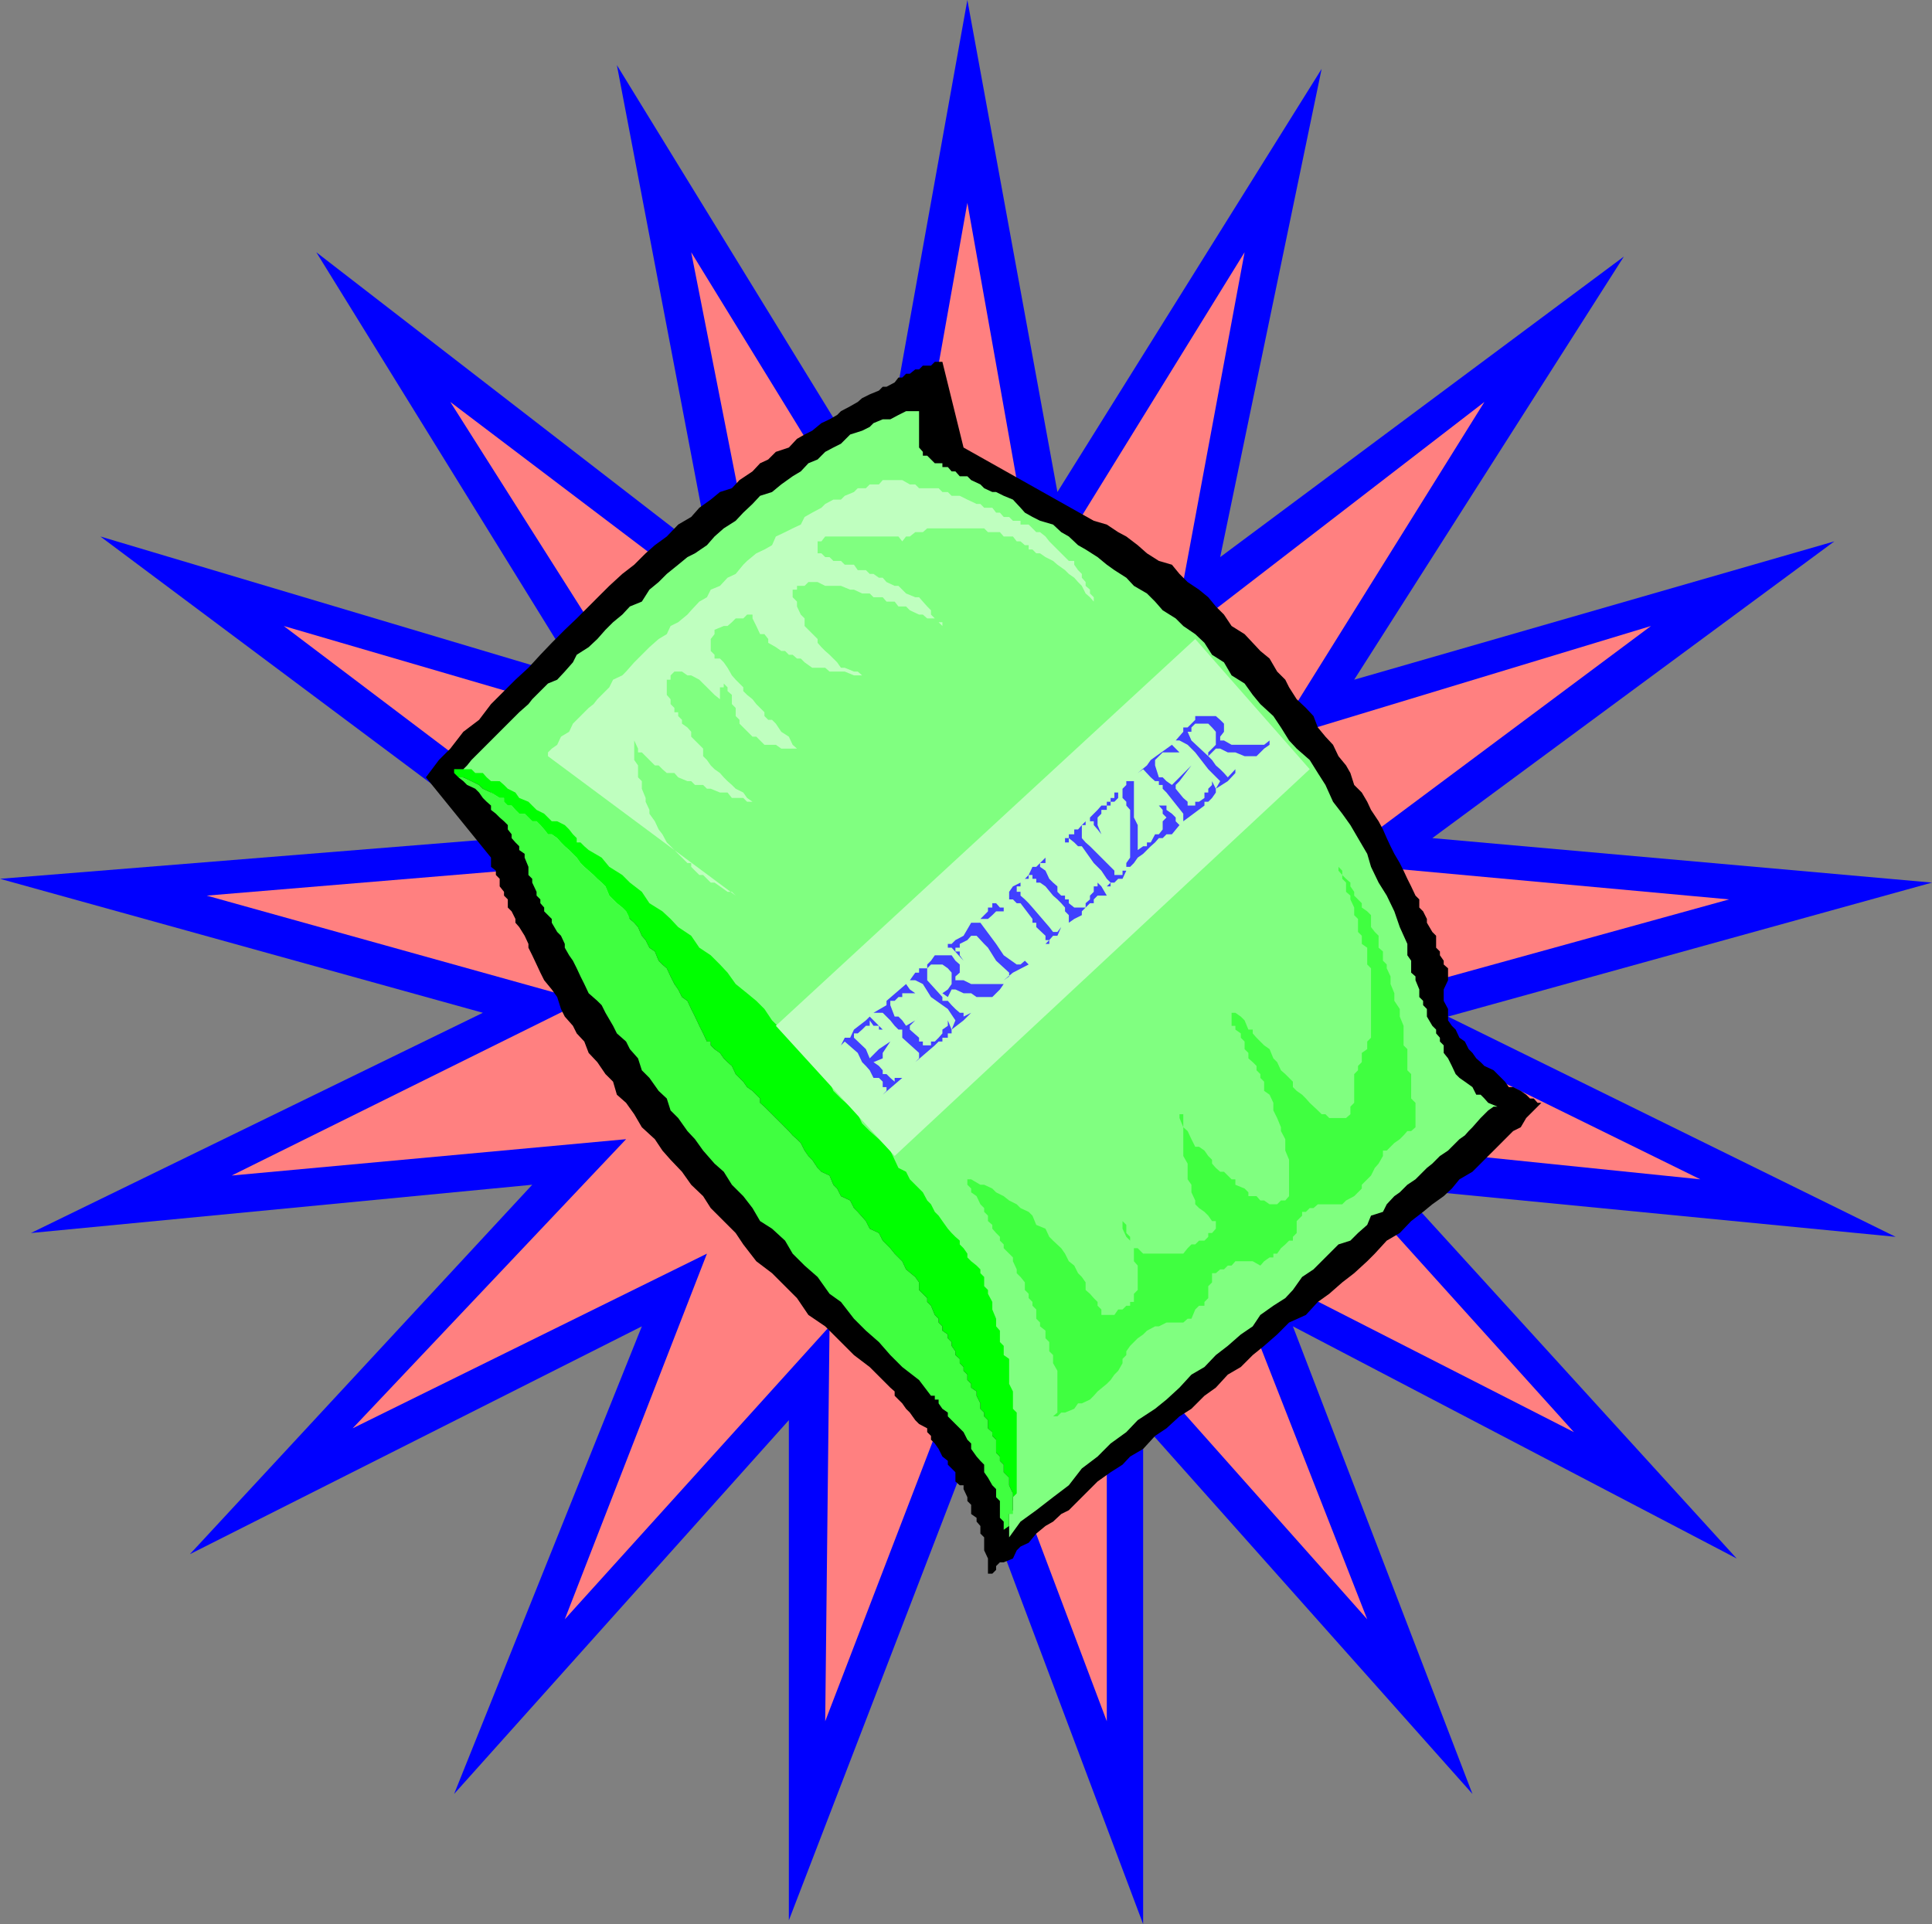
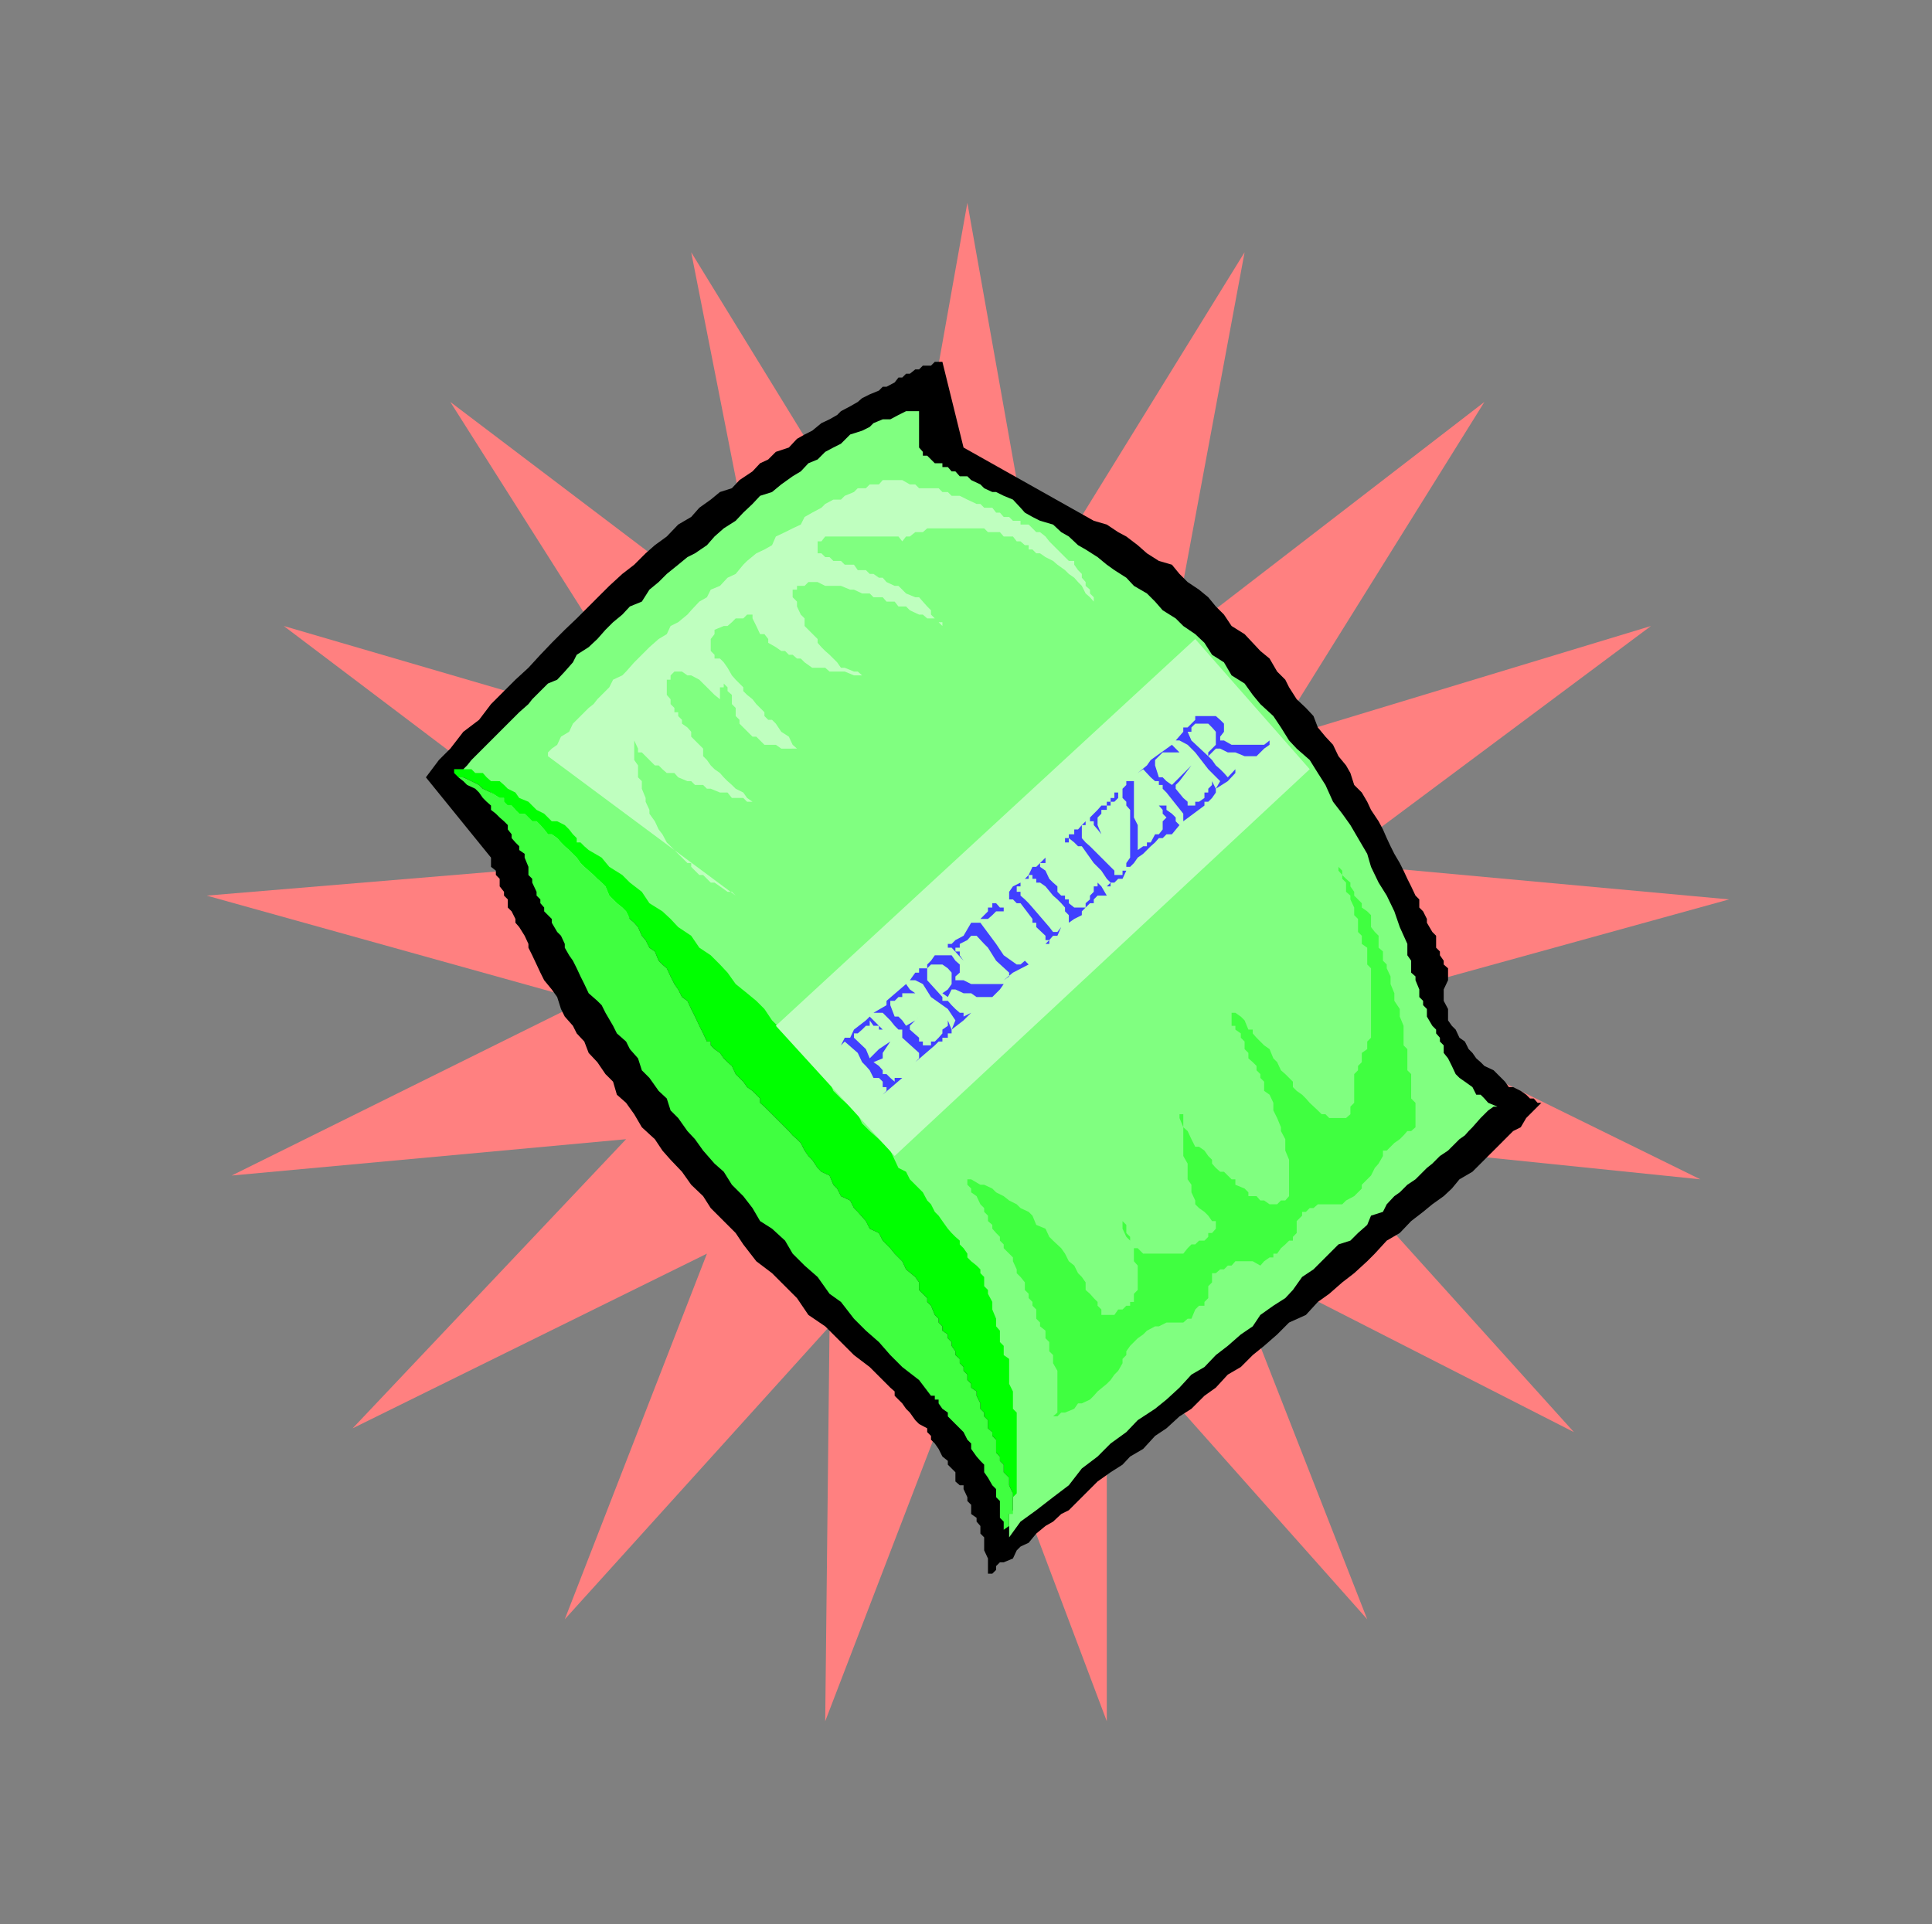
<svg xmlns="http://www.w3.org/2000/svg" width="356.098" height="354.699">
  <rect width="100%" height="100%" fill="#808080" stroke="none" />
-   <path fill="#00f" d="M338.098 99.797 264 154.5l92.098 8.2-89.2 24.698 82.5 40.602L258 219.098l62.098 68.199L238.3 244.5l33.097 86.2-60.699-68.2v92.2L178.3 268.5 145.397 354v-92.203L83.7 330.699l34.602-86.199L35 286.5l63.098-68.102-92.399 8.899L89 186.699 0 162l92.898-7.5L18.5 98.898l88.5 26.399L58.3 46.5l72.7 56.2L113.7 12 162 90.7 178.3 0l16.598 90.7 48.7-78-18.7 90 74.403-55.403-49.703 78 88.5-25.5" />
  <path fill="#ff8080" d="m304.3 115.398-58.6 43.7 73 6.699-70.602 19.5 65.3 32.101-72-7.398 48.7 54-64.5-32.902L252 298.5l-48-54v72.797l-25.7-68.2-26.202 68.2.8-72.797-48.8 54 26.203-67.402L65 263.297 115.398 210 42.7 216.7l65-32.2-69.601-19.402 72-6-57.797-43.7 69.797 20.399L83 74.097l58.598 44.403-14.2-72 38.2 62.2L178.3 37.397 191 108.7l38.398-62.2-13.398 72 57.598-44.402-38.899 62.402 69.602-21.102" />
  <path d="M90.5 158.098v1.699l.898.703v.797l.7.703v1.398l.8 1v.7l.7.699v1.5l.703.703.699 1.398v.7l.7.8 1 1.602.698 1.5v.7l.7 1.398.8 1.699.7 1.5.703 1.402 1.398 1.7 1 1.398.7 2.203.699 1.398 1.5 1.7.703 1.402 1.398 1.5.801 2.098 1.598 1.699 1.5 2.203 1.402 1.398.7 2.399 1.698 1.5 1.5 2.101 1.403 2.399 2.398 2.203 1.399 2.098 1.5 1.699 2.101 2.203 1.7 2.398 2.199 2.102 1.402 2.2 4.598 4.597 1.402 2.101 2.398 3.102 2.903 2.2 4.597 4.597 2.102 3.101 3.098 2.102 2.203 2.2 3.097 3.097 2.903 2.203 3.797 3.797.8.703v.797l.7.703.703.7.699 1 .7.698 1 1.399.698.703 1.5.797V264l.7.7v.698l.703.7.699 1 .7 1.402 1 .797V270l1.398 1.398v1.7l.8.699h.7v.703l.703 1.5v.7l.699.698v1.7l1 .699v.703l.7.797v1.402l.698.7v2.398l.7 1.5v2.8h.8l.7-.699v-.699l.703-.699H185l1.7-.703.698-1.5.7-.7 1.5-.699L191 282.7l1.7-1.402 1.398-.797 1.5-1.402 1.402-.7 5.3-5.3 2.4-1.7 2.198-1.398 1.403-1.5 2.398-1.402 2.2-2.399 2.101-1.402 2.398-2.2 2.2-1.398 2.402-2.402 2.098-1.5 2.203-2.399 2.398-1.398 2.2-2.203 2.101-1.7 2.398-2.097 2.2-2.203 3.101-1.399 2.2-2.398 2.101-1.5 2.398-2.102 2.2-1.699 2.402-2.2 1.398-1.402 2.2-2.399 2.402-1.402 2.098-2.2 2.203-1.699L264 222l2.098-1.5 1.5-1.402 1.402-1.7 2.398-1.398 5.301-5.3 1.399-1.403.8-.797 1.403-.703 1-1.7 2.097-2.097.7-.703h-.7l-.699-.797H282l-.7-.703-1-.7-1.402-.699h-.8l-.7-1L276 198l-.7-.703-1.702-.797-.7-.703-.8-.7-.7-1-.699-.699L270 192l-1-.703-.7-1.5-.702-.7-.7-1V186l-.8-1.5v-2.102l.8-1.699V178.5l-.8-.703v-.7l-.7-1v-.699l-.699-.699V172.5l-.699-.703-1-1.7v-.699l-.7-1.398-.702-.703v-1.5l-.7-.7-.8-1.699-.7-1.398-.699-1.5-.699-1.402-1-1.7-.7-1.398-.702-1.5-.7-1.602-.8-1.5-1.399-2.101-.699-1.5-1-1.7-1.402-1.398-.7-2.199-.8-1.402-1.399-1.7-1-2.101-1.398-1.5-1.403-1.7-.8-2.097-1.399-1.5-1.699-1.602-1.402-2.199-.7-1.402-1.5-1.5-1.398-2.399-1.7-1.398-1.402-1.5-1.5-1.602-2.398-1.5-1.402-2.101-1.5-1.5-1.399-1.7L221 108.7l-2.102-1.402-1.5-1.5-1.398-1.7-2.402-.699-2.2-1.398-1.699-1.5-2.101-1.602-1.5-.8-2.098-1.4-2.402-.699-24-13.5-3.899-15.8h-1.398l-.703.698h-1.5l-.7.7h-.699l-1 .8H167l-.7.7h-.702l-.7.902-1.5.797h-.699L162 72l-1.7.7-1.402.698-.8.7-1.399.8-1.699.899-.7.703-1.402.797-1.5.703-1.699 1.398-1.398.7-1.403.8-1.5 1.602-2.398.797-1.402 1.402-1.5.7-1.399 1.5-2.398 1.601-1.403 1.5-2.199.7L131 92.097l-2.102 1.5-1.5 1.699L125 96.699l-2.102 2.2-2.199 1.601L119 102l-2.102 2.098-2.199 1.699-2.398 2.203-1.403 1.398-2.398 2.399-2.2 2.203-2.202 2.098-2.399 2.402-2.101 2.2-2.2 2.398L95 125.297l-4.5 4.5-2.2 2.902-2.902 2.2L83 138l-2.102 2.098-2.398 3.199 12 14.8" />
  <path fill="#80ff80" d="m85.398 141.797.7-.7.8-1 .7-.699.703-.699L89 138l.7-.703.8-.797 1.598-1.602 1.5-1.5L95 132l.7-.703 1.698-1.5.7-.899 1.5-1.5L101 126l1.7-.703 1.398-1.5 1.5-1.7.703-1.398 2.199-1.402 1.598-1.5 1.5-1.7L113 114.7l1.7-1.402 1.398-1.5 2.203-.899 1.398-2.199 1.7-1.402 1.5-1.5 2.101-1.7 1.7-1.398 1.398-.699 2.203-1.5 1.398-1.602 1.7-1.5L135.597 96 137 94.5l1.7-1.602 1.398-1.5 2.203-.699L144 89.297l2.098-1.5 1.5-.899 1.402-1.5 1.7-.699 1.398-1.402 1.5-.797 1.402-.703 1.7-1.7 2.198-.699 1.403-.699L161 78l1.7-.703h1.398l1.5-.797 1.402-.703h2.398V82.5l.7.797V84h.8l.7.7.703.698h1.398v.7h1l.7.8h.699l.8.899h1.403l.699.703 1.7.797.698.703 1.5.7h.7l1.402.698 1.7.7 1.398 1.5.8.902 1.403.797 1.398.703 2.399.7 1.5 1.398 1.402.8 1.7 1.602 1.398.797 2.203 1.402 1.699 1.399 1.398 1 2.2 1.402L209 108l2.398 1.398 1.5 1.5 1.403 1.602 2.398 1.5 1.399 1.398 2.203 1.5L222 118.5l1.398 2.2 2.2 1.398L227 124.5l2.398 1.5 1.5 2.098 1.403 1.699 2.398 2.203 1.399 2.098 1.5 2.402L239 138l2.398 2.098 1.5 2.402 1.403 2.2 1.398 3.097 1.7 2.203 1.5 2.098 1.402 2.402 1.699 2.898.7 2.399 1.398 2.902 1.5 2.399L257 168l1 2.898 1.398 3.102v2.098l.7 1v2.199l.8.703v.7l.7 1.698v1.399l.703.703v.797L263 186v1.398l1 1.7.7.699v.703l.698.797V192l.7.7v1.398l.8 1 .7 1.402.703 1.5.699.7 1 .698 1.398 1 .7 1.399h.8l.7.703.703.797L276 204h-.7l-1 .7-.702.698-.7.7-1.5 1.699-.699.703-.699.797-1 .703-.7.7-.702.698-.7.7-1.5 1-.699.699-.699.703-1 .797-2.102 2.101-1.5 1-1.398 1.399-1 .703-1.402 1.5-.7 1.398-2.199.7-.699 1.699-1.7 1.5-1.402 1.402-2.199.7-4.601 4.601-2.098 1.398-1.7 2.399-1.402 1.5-2.199 1.402-2.398 1.7-1.403 2.101-2.199 1.5-2.398 2.098-2.203 1.699L222 252l-2.402 1.398-2.2 2.399L215 258l-2.102 1.7-3.199 2.097-2.101 2.203-2.899 2.098-2.398 2.402-2.903 2.2-2.398 3.097-2.902 2.203-3.098 2.398-2.902 2.102-2.098 2.898v-4.3l.7-.7v-4.601l-.7-1.399V268.5l-1-1.402V264l-.7-1.5-.702-1.402-.7-2.399v-1.402l-.8-2.2-.7-1.699-.699-2.101-1.699-2.2-.7-2.398-1.402-2.199-.8-2.102-1.399-2.398-1.699-2.902-1.402-2.399-1.5-2.199-1.399-3.102-2.398-2.898-1.403-2.402-2.199-2.801-2.398-2.899-2.203-3.898-2.399-3.102-2.8-2.898-2.2-3.102-3.101-3.601-2.899-3.797-3.101-2.902-3.899-3.801-2.8-3.899-3.899-3.601-3.602-3.797-4.5-3.902-3.898-4.301-4.3-3.797-4.602-4.602-4.5-3.601-4.598-4.5-5.3-4.598-5.2-4.601-5.102-4.301" />
  <path fill="#0f0" d="m108.5 156.7-.8-.7-.7-.703h-.7v-.797l-.702-.703-.7-.899-.8-.8-1.399-.7h-1L100.301 150l-1.403-.703-.8-.797-.7-.703-1.699-.7-.699-1-1.402-.699-.7-.699-.8-.699H90.5l-.8-.703-.7-.797h-1.402l-.7-.703H83.7v.703l.801.797h.898l1.5.703 1.403.7.699.698 1.5.7 1.598 1h.8v.699l.7.703h.703l.699.797.7.703h1l1.398 1.398h.8l.7.7.703.8.699.899h.7l1 .703.698.797.7.703.8.7.7.698.703.7.699 1 .7.699.8.703.898.797.7.703.8.7.7.698.703 1.7.699.699.7.703 1 .797.698.703.7 1.398.8.7.7.8.703 1.602.699.797.7 1.402 1 .7.698 1.699.7.699.8.703.7 1.5.703 1.398.699 1 .7 1.399 1 .703.698 1.5.7 1.398.8 1.7.7 1.402.703 1.5H131v.7l.7.698 1 .7.698 1 .7.699.8.703.7 1.5.703.7.699.698.7 1 1 .7.698.699.7.703v.797l.8.703.7.7.703.698 2.398 2.399.7.703.699.797.8.703.7.7.703 1.398.699 1 .7.699 1 1.5.698.703 1.5.7.7 1.698.703.7.699 1.402 1.7.797.698 1.402.7.7 1.5 1.699.703 1.402 1.699.797.7 1.402 1.398 1.399.8 1 1.403 1.402.699 1.5 1.7 1.398.698 1v1.399l.7.703.8.797V240l.7.7.703 1.698.699.7v.699l.7.703v.797l1 .703v.7l.698.698v.7l.7 1v.699l.8.703v.797l.7.703v.7l.703.698v1l.699.7v.699l1 .703v.797l.7 1.402v1l.698.7v.699l.7.699v1.5l.8.703v.7l.7.698v2.399l.703.703v.797L185 270v1.398l1 1v1.399l.7 1.5v1.402V276l.698-.703v-14.899l-.699-.699V256.5l-.699-1.402V250.5l-1-.703v-1.7l-.7-.699v-2.101l-.702-.797v-1.402l-.7-1.7V240l-.8-1.5v-.703l-.7-.7v-1.699l-.699-.699V234l-.699-.703-1-.797-.7-.703v-.7l-.702-1-.7-.699v-.699l-.8-.699-.7-.703-.699-.797-1-1.402-.699-1-.7-.7-.702-1.398-.7-.703-.8-1.5-2.399-2.399L167 216l-1.402-.703-.7-1.5-.8-1.7L162 210l-1.7-1.5-1.402-1.402-.8-1.7-1.399-1.398-1.699-1.5-1.402-1.402-.7-1.7-1.5-1.398-1.699-2.203-1.398-1.7-1.403-1.398-1.5-1.402-1.398-1.5-1.7-1.7-1.402-2.097-1.5-1.5-1.699-1.402-2.101-1.7-1.5-2.101-1.399-1.5-1.699-1.7-2.102-1.398-1.5-2.199-2.398-1.602-1.402-1.5-1.5-1.398-2.399-1.5-1.398-2.102-2.203-1.699-1.399-1.402-2.398-1.5-1.403-1.7-2.398-1.398" />
  <path fill="#40ff40" d="m130.3 192-.702-1.5-.7-1.402-.8-1.7-.7-1.398-.699-1.5-1-.703-.699-1.399-.7-1-.702-1.398-.7-1.5-.8-.703-.7-.7-.699-1.699-1-.699-.699-1.402-.7-.797-.702-1.602-.7-.8-.8-.7-.7-1.398-.699-.703-1-.797-.699-.703-.7-.7-.702-1.699-.7-.699-.8-.699-.7-.703-.898-.797-.8-.703-.7-.7-.7-1-.702-.699-.7-.699-.8-.699-.7-.703-.699-.797-1-.703H101l-.7-.899-.702-.8-.7-.7h-.8L96.699 150h-1l-.699-.703-.7-.797h-.702l-.7-.703v-.7h-.8l-1.598-1-1.5-.699-.7-.699-1.402-.699-1.5-.703H84.5l.898.703.7.7 1.5.698.703.7.699 1 .7.699.8.703v.797l.898.703.7.7.8.698.7.7v.8l.703.899v.703l.699.797.7.703v.7l1 .698v.7l.698 1.699v1.5l.7.703v.7l.8 1.698v.7l.7.699v.703l.703.797V168l1.398 1.398v.7l1 1.699.7.703.699 1.5v.7l.8 1.398.7 1 .703 1.402.699 1.5.7 1.398.8 1.7 1.598 1.402.8.797.7 1.402 1.402 2.399.7 1.402 1.698 1.5.7 1.398 1.5 1.7.703 2.199 1.398 1.402 1.7 2.399 1.5 1.402.699 2.2 1.402 1.398 1.7 2.402 1.398 1.5 1.5 2.098 2.101 2.402 1.7 1.5 1.5 2.398L137 220.5l1.7 2.2 1.398 2.398 2.203 1.402 2.398 2.2 1.399 2.398 2.203 2.199 2.398 2.101 2.2 3.102L155 240l2.398 3.098 2.2 2.199 2.402 2.101 2.098 2.399L166.3 252l3.097 2.398 2.2 2.899h.703V258h.7v.7l.7 1 1 .698v.7l.698.699.7.703.8.797.7.703.703 1.398.699.7v1l1 1.402.7.797.698.703v1.398l.7 1 .8 1.399.7.703v1.5l.703.7v3.097l.699.703v2.2-.7l1-.703v-2.2h.7v-3.8l-.7-1.5v-1.399l-1-1V270l-.7-.703v-.797l-.702-.703v-2.399l-.7-.699V264l-.8-.703v-1.5l-.7-.7v-.699l-.699-.699v-1l-.699-1.402v-.797l-1-.703v-.7l-.7-.699v-1l-.702-.699V252l-.7-.703v-.797l-.8-.703v-.7l-.7-1v-.699l-.699-.699V246l-1-.703v-.797l-.699-.703v-.7l-.7-.699-.702-1.699-.7-.699v-.703l-.8-.797-.7-.703v-1.399l-.699-1L167 234l-.7-1.5-1.402-1.402-.8-1-1.399-1.399-.699-1.402-1.7-.797-.702-1.402-1.5-1.7-.7-.699-.699-1.402L155 220.5l-.7-1.402-.702-.7-.7-1.699-1.5-.699-.699-.703-1-1.5-.699-.7-.7-1-.702-1.398-.7-.699-.8-.703-.7-.797-.699-.703-2.398-2.399-.703-.699-.7-.699-.8-.703v-.797l-.7-.703-.699-.7-1-.699-.699-1-.7-.699-.702-.699-.7-1.5-.8-.703-.7-.7-.699-1-1-.699-.699-.699V192h-.7m48 25.398v1l.7.7v.699l1 .703.7 1.5.698.7v.698l.7.7v1l.8.699v.703l.7.797.703.703v.7l.699.698v.7l1.7 1.699v.703l.698 1.5v.7l.7.698.8 1v1.399l.7.703v.797l.703.703v.7l.699.698v1.7l.7.699v.703l1 .797v1.402l.698.7v1.699l.7.699v1.5l.8 1.402v7.7l-.8.699h.8l.7-.7h.703L198 259.7l.7-1h.698l1.5-.699.7-.703.703-.797 1.699-1.402.7-.7.698-1 .7-.699.8-1.402v-.797l.7-.703v-.7l.703-1 1.398-1.398 1-.699.7-.703 1.5-.797h.699l1.402-.703h3.098l.8-.7h.7l.703-1.699.699-.699h1v-.7l.7-.703v-2.2l.698-.699V234.7h.7l.8-.699h.7l.703-.703H227l.7-.797h3.198l1.403.797.699-.797 1-.703h.7v-.7h.698l.7-1 .8-.699.7-.699h.703v-.7l.699-.703v-2.2l1-1v-.699h.7l.698-.699h.7l.8-.699h4.5l.7-.703 1.5-.797 1.402-1.402v-.7l1.7-1.699.698-1.402.7-.797.8-1.402v-1h.7l.703-.7.699-.699 1-.699.7-.703.698-.797h.7l.8-.703v-4.5l-.8-.797V198l-.7-.703v-3.899l-.699-.699v-3.601l-.699-1.7V186l-1-1.5v-1.402l-.7-1.7V180l-.702-1.5v-.703l-.7-.7v-1.699l-.8-.699V172.5l-.7-.703-.699-.899V168.7L252 168l-1-.703v-.797l-.7-.703-.702-.7v-.699l-.7-1v-.699l-.8-.699-.7-.703v-.797l-.699-.703v.703l.7.797V162l.699.7v1.698l.8.7v.699l.7 1.5v1.402l.703.7v2.398l.699.703v1.5l1 .7v3.097l.7.703v12.797l-.7.703v1.398l-1 .7v1.699l-.7.703v.797l-.702.703v5.297l-.7.703v1.398l-.8.7H245l-.7-.7h-.702l-.7-.699-1.5-1.402-.699-.797-.699-.703-1-.7-.7-.699v-1l-.702-.699-.7-.699-.8-.703-.7-1.5-.699-.7-.699-1.699-1-.699-1.402-1.402-.7-.797v-.703h-.8l-.7-1.7-.699-.699-1-.699H227v2.399h.7v.699l1 .703v.797l.698.703v1.398l.7.7v1l.8.699.7.703v.797l.703.703v.7l.699.698v1.7l1 .699.7 1.5v1.402l.698 1.399.7 1.699v.703l.8 1.5v2.098l.7 1.699v6.703l-.7.797h-.8l-.7.703H234l-1-.703h-.7l-.702-.797h-1.5v-.703l-.7-.7-1.699-.699v-1H227l-.7-.699-.702-.699h-.7l-.8-.703-.7-.797v-.703l-.699-.7-.699-1-1-.699h-.7l-.702-1.398-.7-1.5-.8-.703-.7-1.7v-.699h.7v7.7l.8 1.402v2.898l.7 1v1.399l.703 1.5V222l.699.7 1 .698.7.7.698 1h.7v1.402l-.7.797h-.699V228l-.699.7h-1l-.7.698h-.702l-.7.7-.8 1h-7.399l-1-1H209l-.7-.7v-.699l-.702-.699-.7-1.5v-2.402 1l.7.699v1.5l.703.703v1.398l.699.7v2.402l.7.797v4.5l-.7.703v1.5h-.7v.7h-.702l-.7.698h-.8l-.7 1H203v-1l-.7-.699V240l-.702-.703-.7-.797-.8-.703v-1.399l-.7-1-.699-.699-.699-1.402-1-.797-.7-1.402-.702-1-1.5-1.399-.7-.699-.699-1.5-1.699-.703-.7-1.7-.702-.699-1.5-.699-.7-.699-1.398-.703-1-.797-1.402-.703-.7-.7-1.5-.699h-.699l-1.699-1h-.7" />
  <path fill="#bfffbf" d="M101 139.398v-.699l.7-.699 1-.703.698-1.5 1.5-.899.7-1.5.703-.699L107 132l.7-.703.8-.797.898-.703.7-.899 1.5-1.5.703-.699.699-1.402 1.7-.797.698-.703 1.5-1.7.7-.699L119 120l.7-.703 1.698-1.5 1.5-.899.7-1.5L125 114.7l1.7-1.402.698-.797 1.5-1.602 1.403-.8.699-1.399 1.7-.699 1.398-1.5 1.5-.703 1.402-1.7.7-.699 1.698-1.398 1.5-.703 1.403-.797.699-1.602 1.7-.8 1.398-.7 1.5-.699.703-1.402 1.398-.797 1.7-.902.699-.7 1.5-.8H155l.7-.7 1.698-.699.7-.699h1.5l.703-.703H162l.7-.797h3.6l1.4.797h1l.698.703H173l.7.7h1l.698.698h1.5l1.403.7 1.699.8h.7l.698.7h1.5l.7.902h.703l.699.797h1l.7.703h1.398v.7h1.5l.703.698.699.7h.7l1 .8.698.899.7.703.8.797 2.102 2.101h1v.7l.7 1 .698.699v.703l.7.797V108l.8.7v.698l.7.7v.8l-.7-.8-.8-.7-.7-1.398-.699-.703-.699-.797-1-.703-.7-.7-1.402-1-.8-.699-1.399-.699-1-.699H191l-.7-.703h-.702v-.797h-.7l-.8-.703h-.7l-.699-.899H185l-.7-.8h-2.202l-.7-.7h-10.5l-.8.7h-1.399l-1 .8H167l-.7.899-.702-.899h-13.5l-.7.899h-.699V102h.7l.699.7h.8l.7.698H155l.7.7h1.698l.7 1h1.5l.703.699H161l1 .703h.7l.698.797 1.5.703h.7l.703.7.699.698 1.7.7h.698l.7.8.8.899.7.703v.797l2.101 2.101v-.699H173l-.7-.699h-1.402l-.8-.703h-.7l-1.699-.797-.699-.703h-1.402l-.7-.899h-1.5l-.699-.8H161l-.7-.7h-1.402l-1.5-.699h-.699L155 108h-2.902l-1.399-.703H149l-.7.703h-1.402v.7h-.8v1.398l.8.8v.899l.7 1.5.703.703v1.398l2.398 2.399v.703l.7.797.699.703.8.7.7.698.703.7.699 1h.7l1.698.699h.7l.8.703h-1.5l-1.699-.703h-2.8l-.801-.7h-2.399l-1.398-1-.703-.699h-.7l-.8-.699h-.7L144.7 120h-.7l-1-.703-1.402-.797v-.703l-.7-.899h-.8l-.7-1.5L138.7 114v-.703h-1l-.7.703h-1.402l-.7.7-.8.698h-.7l-1.699.7v.8l-.699.899V120l.7.7v.698h1l.698.7.7 1 .8 1.402.7.797 1.402 1.402v.7l.7.699 1 .8.698.899 1.5 1.5V132l.7.7h.703l.699.698 1 1.5 1.398.899.7 1.5.8.703H144l-1-.703h-2.102l-.8-.797-.7-.703h-.699l-2.398-2.399v-.699l-.703-.699v-1.5l-.7-.703v-1.7l-.8-.699v-.699l-.7-.699v.7h-.699v2.198l-1-.8-1.398-1.399-.703-.699-.7-.703-1.5-.797h-.699l-1-.703h-1.398l-.703.703v.797h-.7v2.8l.7.801v.899l.703.703v.797H125V132l.7.7v.698l1 .7.698.8v.899l.7.703.8.797.7.703v1.398l.703.7.699 1 .7.699 1 .703.698.797.7.703.8.7.7.698 1.402.7.7 1 1 .699h-1l-.7-.7h-2.102l-.8-1h-1.399l-1.699-.699h-.7l-.702-.699h-1.5l-.7-.699h-.699l-1.699-.703-.7-.797h-1.402l-.8-.703-.7-.7h-.699l-2.398-2.398h-.703V138l-.7-1.5v-1.602 5.2l.7 1v2.199l.703.703v1.398l.699 1.7v.699l.7 1.5V150l1 1.398.698 1.5.7.899.8 1.5 3.801 3.8h.7v.7l.699.703.8.797h.7l1.402 1.402h.7l1 .7 1.398 1h.8l.7.699-34.598-25.7m119.3-21.601 21.098 24-76.5 71.3-21.898-24 77.3-71.3" />
  <path fill="#4040ff" d="m159.598 188.098.703-.7 2.398 2.399H162v-.7h-1l-.7-1v1h-.702l-.7.7-.8.703h-.7v.797l2.2 2.101.703 1.7 1.699-1.7 2.098-1.398-1.399 2.098v1l-1.699.699 1 .703.7.797V198h.698l.7.7.8.698v-.699h1.403l-3.602 3.098.7-.7v-.699h-.7v-1L162 198.7h-1l-.7-1.402-.702-.797-.7-.703-.8-1.7-2.399-2.097-.699.7.7-1.403h1l.698-1.5 2.2-1.7m15.102 0 .698 1.699v.703h-.699v.797h-1V192H173l-.7.7-3.6 3.097.698-.7v-1l-3.097-2.8v-1.5h-.703l-.7-.7-.8-1-1.399-1.398H161l2.398-1.402v-.797l3.602-3.102.7 1 1 .7h-2.4v.699h-.702l-.7.703h-.8v.797l.8 2.101h.7l.703.7.699 1 1.7-1 2.198-2.098-2.199 2.098-1 1v.699l1.7 1.5V192h.699v.7h1.5v-.7h.703l.699-.703.7-.797v-.703l1-.7v-1" />
  <path fill="#4040ff" d="m185 181.398-.7 1-.702.7-.7.699H180l-1-.7h-1.402l-1.5-.699h-.7l-.699 1.399-1-.7 1-.699.7-1v-2.101l-.7-.797-1-.703h-2.101l-.7.703v2.2l2.801 3.097v.703h1l.7.797.699.703.8.7h.7v.698L179 186.7l-1.402 1.399-2.2 1.699.7-1.7-1.399-2.097-3.101-2.203-1.5-2.399-1.399-.699h-1l1-1.402h.7v-.797h1.5v-.703l.699-.7.703-1h3.097l.7 1 .8.7v1.5l-.8.703v.7h1.5l1.402.698h6m-1.402-14.899.703.797H185V168h1-2.402l-.7.7-.8.698h-1.399v.7l2.899 3.902 1.402 2.098 2.398 1.699h.7l.8-.7.7.7-2.899 1.5-1.699 1.402 1-.699v-.703l-2.402-2.2-1.5-2.398-.7-.699-1.398-1.5h-1l-.7.797-1.402.703v.7h-.8v.698h.8v.7l.7 1-2.2-2.399h-.699V174h.7l.699-.703 1.5-.797 1.402-2.402h1.7v-.7l1.398-1.398v-.703h.8v-.797h.7m4.5-3.8v.698h-.7v1h.7v.7l.8.699.7.703.703.797 3.097 3.601.7.899h.8l.7-.899-.7 1.602h-.8l-.7.797V174h-.699l.7-.703h-.7v-.797L191 170.898v-.8h-.7v-.7l-2.202-2.898h-.7l-.699-.703H186v-.7l-1 .7h-.7.7l1-.7v-.699l.7-1 1.398-.699m14.202.001.7.698 1 1.7h-1.7l-.702.699v.703h-.7l-.8.797-.7.703v.7l-1.398.698-1 .7v-1.399l-.7-.699v-.703l-.702-.797-.7-.703-.8-.7-1.399-1.699-1-.699H191V162h-.7v-.703h-.702V162h-.7l.7-.703.703-1.5H191l1.7-1.7v1h-1v.7l1 .703.698 1.5.7.7.8.698v1l.7.7h.703v.699H197v.703l1 .797h2.098v-.797l.8-.703v-.7l.7-.699v-1h.703v-.699h-.703.703m-2.203-11.301v.7h-.7v2.402l.7.797.8.703 4.5 4.5v.797h1.5v-.797h.7l-.7 1.5h-.8l-.7.7h-.699v.698H204l.7-.699-.7-.699-1-1.5-.7-.703-.702-.7-2.2-3.097h-.699l-.699-.703-1-.797v.797h-.7v-.797h.7v-.703h1v-.899h.7l.698-.8.7-.7m13.5-2.898H215v.797l1 .703.7.7v.698l.698.7-1.398 1.699h-1l-.7.703h-.702l-.7.797-.8.703-1.399 1.398-1 .7-.699 1-.7.699h-.702v-.7l.703-1v-8.8l-.703-.797v-.703l-.7-.7v-1h-.8v1l-.7.7h-.699v.703H204v.797h-1V150l-.7.7v1.398l.7 1.699-.7-.899-.702-.8v-.7h-.7v-.699l1.403-1.402.699-.797h1v-.703h.7v-.7h.698v-1h1.5v-.699l.7-.699V144H209v6.7l.7 1.398v4.601l1-.699h.698v-.703h.7l.8-1.5h.7l.703-.899v-1.5l.699-.699-.7-.699v-.703l-.702-.797m9.102-4.5h.698l.7 1.398v.7l-.7 1-.699.699H222v.703l-3.902 2.898V150L215 146.098l-.7-.7v-.699h-.702V144h-.7l-.8-.703-1.399-1.5-1 .703 1.7-1.402.699-1 3.902-2.801.7.703.698.7h-3.097l-.703.698-.7.7v1l.7 2.199h.703L215 144l1 .7.7-.7 2.898-2.902-2.2 2.902-.699.7v.698l1.399 1.7.8.699v.703h1.403v-.703H221l1-.7v-1h.7v-.699l.698-.699V144h-.699" />
  <path fill="#4040ff" d="m234 137.297-1 .703-.7.7-.702.698h-2.2l-1.699-.699h-1.398l-1.403-.699h-.8l-1.399 1.398v-.699l.7-.699.699-.703v-2.399l-.7-.8-.699-.7h-2.398l-.703.7v.8h-.7l.7 1.602 3.101 2.898.7.7.699 1 .8.699.7.703.703.797 1.398-1.5v.703l-1.398 1.5-2.203 1.398.8-1.398-2.199-2.203-2.398-3.098-1.403-1.402-1.5-.797h-.699l1.399-1.602v-.8h.8l.7-.7.703-.699V132h3.797l.8.7.7.698v1.5l-.7.899v.703h.7l1.402.797h6l1-.797v.797" />
</svg>